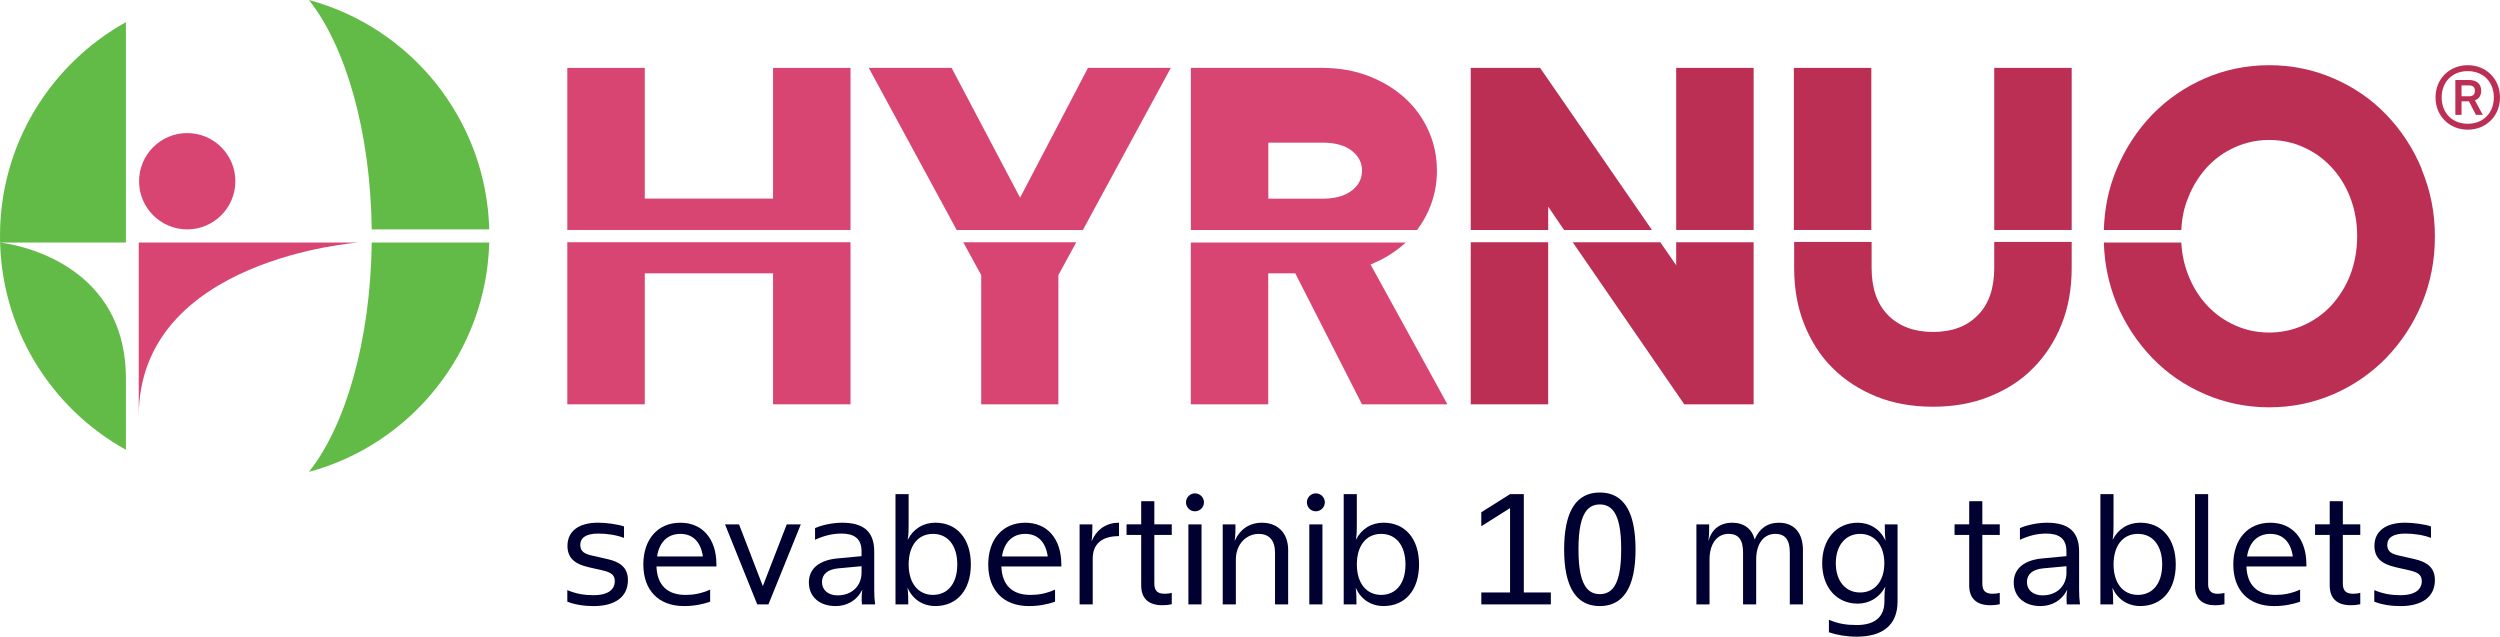
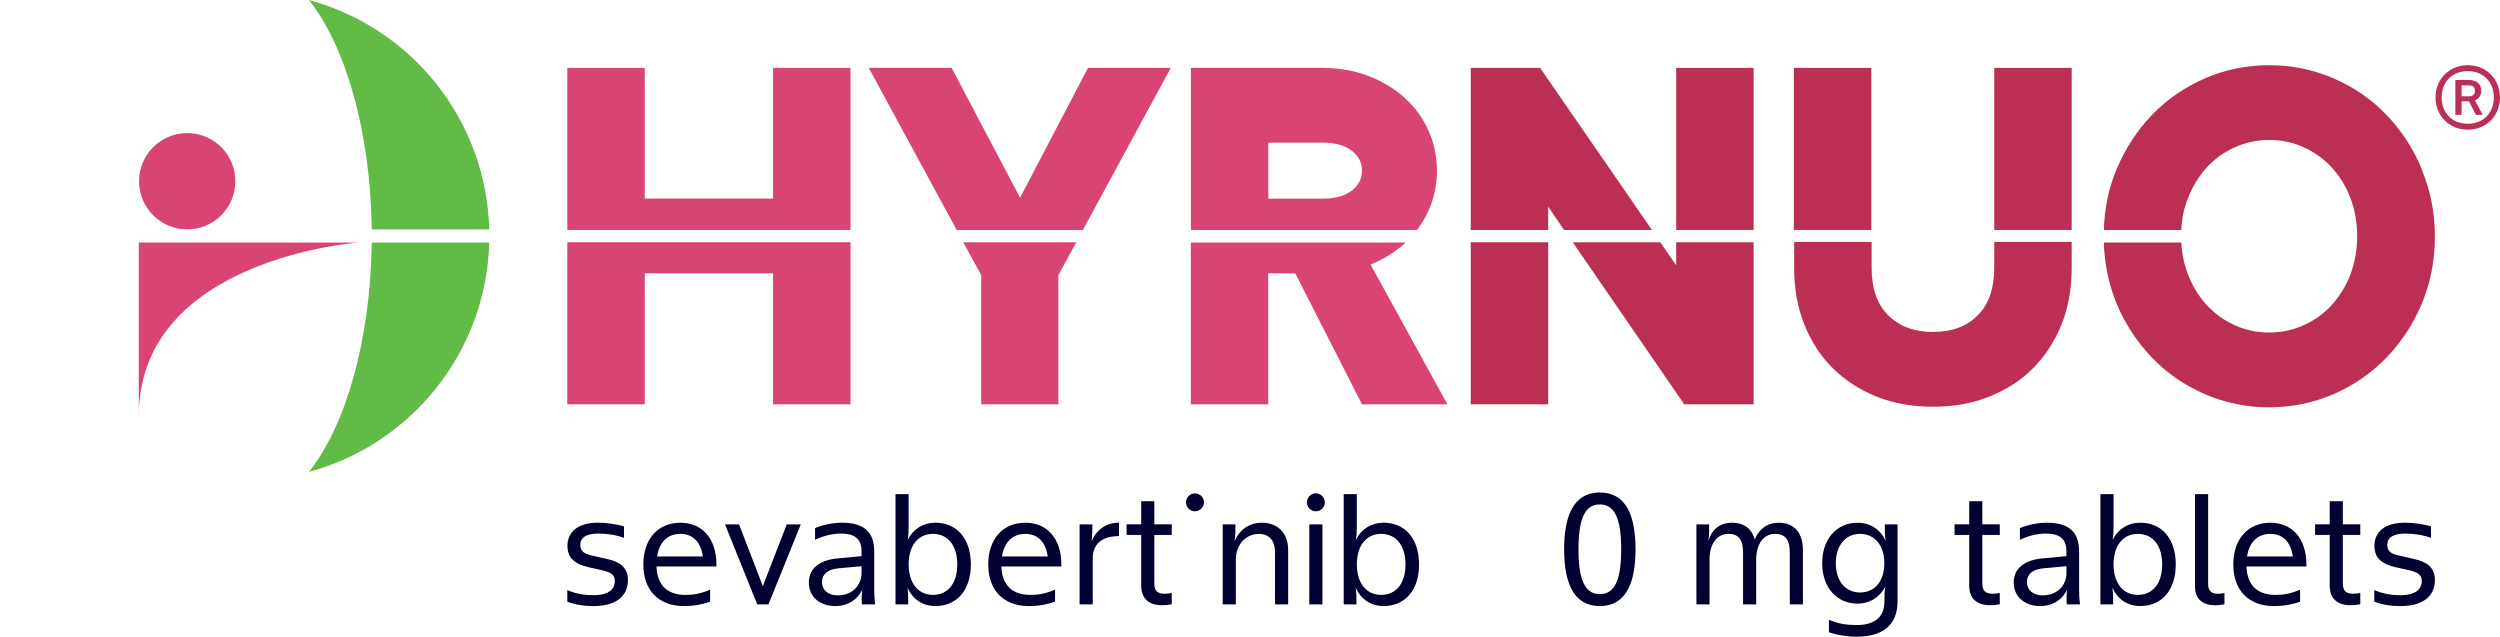
<svg xmlns="http://www.w3.org/2000/svg" id="Layer_2" data-name="Layer 2" viewBox="0 0 835.96 212.89">
  <defs>
    <style>
      .cls-1 {
        fill: #bc2f54;
      }

      .cls-2 {
        fill: #62bb46;
      }

      .cls-3 {
        fill: #000031;
      }

      .cls-4 {
        fill: #d94573;
      }
    </style>
  </defs>
  <g id="Layer_1-2" data-name="Layer 1">
    <g>
-       <path class="cls-2" d="M42.1,81.1H0s42.1,4.1,42.1,45.5v23.8C17,136.5,0,109.7,0,78.9S17,21.4,42.1,7.4v73.7Z" />
      <path class="cls-2" d="M124.3,81.1c-.4,32.7-8.7,61.2-21,76.7,34.1-9.2,59.3-40,60.3-76.7,0,0-39.3,0-39.3,0Z" />
      <path class="cls-2" d="M163.6,76.7c-1-36.8-26.2-67.5-60.3-76.7,12.3,15.5,20.6,44,21,76.7h39.3Z" />
      <rect class="cls-1" x="599.84" y="22.7" width="25.9" height="54.2" />
      <rect class="cls-1" x="666.84" y="22.7" width="25.9" height="54.2" />
      <path class="cls-1" d="M666.84,89.6c0,6.8-1.8,12.1-5.5,15.8-3.7,3.8-8.7,5.6-15,5.6s-11.3-1.9-15-5.6c-3.7-3.8-5.5-9-5.5-15.8v-8.7h-25.9v8.7c0,6.9,1.1,13.2,3.4,18.9,2.3,5.7,5.4,10.6,9.5,14.6,4,4,8.9,7.2,14.6,9.5,5.7,2.3,12,3.4,18.9,3.4s13.2-1.1,18.9-3.4c5.7-2.3,10.6-5.4,14.6-9.5,4-4,7.2-8.9,9.5-14.6s3.4-12,3.4-18.9v-8.7h-25.9s0,8.7,0,8.7Z" />
      <path class="cls-1" d="M809.79,56.5c-2.9-7-6.9-13-11.9-18.2s-10.9-9.2-17.6-12.1c-6.7-2.9-13.9-4.4-21.5-4.4s-14.8,1.5-21.5,4.4-12.6,7-17.6,12.1c-5,5.2-9,11.3-11.9,18.2-2.7,6.4-4.1,13.2-4.3,20.4h25.9c.2-3.9.9-7.5,2.3-10.8,1.5-3.9,3.7-7.3,6.3-10.2,2.7-2.9,5.8-5.1,9.4-6.7,3.6-1.6,7.4-2.4,11.4-2.4s7.9.8,11.4,2.4c3.6,1.6,6.7,3.8,9.4,6.7s4.8,6.3,6.3,10.2,2.3,8.2,2.3,12.9-.8,8.9-2.3,12.9c-1.5,3.9-3.7,7.3-6.3,10.2-2.7,2.9-5.8,5.1-9.4,6.7-3.6,1.6-7.4,2.4-11.4,2.4s-7.9-.8-11.4-2.4c-3.6-1.6-6.7-3.8-9.4-6.7-2.7-2.9-4.8-6.3-6.3-10.2-1.3-3.3-2.1-6.9-2.3-10.8h-25.9c.2,7.3,1.7,14.1,4.3,20.5,2.9,6.9,6.9,12.9,11.9,18.1s10.9,9.2,17.6,12.1c6.7,2.9,13.9,4.4,21.5,4.4s14.8-1.5,21.5-4.4,12.6-7,17.6-12.1c5-5.2,9-11.2,11.9-18.1s4.4-14.4,4.4-22.5-1.5-15.4-4.4-22.4v-.2Z" />
      <rect class="cls-1" x="491.79" y="81" width="25.9" height="54.2" />
      <rect class="cls-1" x="560.49" y="22.7" width="25.9" height="54.2" />
      <polygon class="cls-1" points="514.99 22.7 491.79 22.7 491.79 76.9 517.69 76.9 517.69 69.1 522.99 76.9 552.39 76.9 514.99 22.7" />
      <polygon class="cls-1" points="560.49 88.7 555.19 81 525.89 81 563.19 135.2 586.39 135.2 586.39 81 560.49 81 560.49 88.7" />
      <path class="cls-4" d="M458.3,88.44c4.46-1.81,8.3-4.19,11.53-7.15.07-.06.13-.13.2-.19h-71.84v54.1h25.89v-43.8h9.04l22.31,43.8h28.57l-25.71-46.76Z" />
      <circle class="cls-4" cx="62.6" cy="60.6" r="16.1" />
      <path class="cls-4" d="M119.9,81.1s-73.5,5.2-73.5,58.1v-58.1h73.5Z" />
      <polygon class="cls-4" points="284.4 22.7 258.5 22.7 258.5 66.4 215.6 66.4 215.6 22.7 189.7 22.7 189.7 76.9 284.4 76.9 284.4 22.7" />
      <polygon class="cls-4" points="189.7 135.2 215.6 135.2 215.6 91.4 258.5 91.4 258.5 135.2 284.4 135.2 284.4 81 189.7 81 189.7 135.2" />
      <polygon class="cls-4" points="328.1 92 328.1 135.2 353.9 135.2 353.9 92 359.9 81 322.1 81 328.1 92" />
      <polygon class="cls-4" points="391.5 22.7 363.8 22.7 341.1 66.1 318.2 22.7 290.5 22.7 319.9 76.9 362.1 76.9 391.5 22.7" />
      <path class="cls-4" d="M477.7,43.75c-1.86-4.18-4.48-7.82-7.86-10.91-3.38-3.09-7.42-5.55-12.14-7.39-4.71-1.83-9.93-2.75-15.63-2.75h-43.86v54.2h75.63c1.52-2,2.81-4.17,3.86-6.52,1.86-4.18,2.79-8.62,2.79-13.32s-.93-9.13-2.79-13.32ZM451.98,63.75c-2.31,1.78-5.55,2.68-9.73,2.68h-18.14v-18.73h18.14c4.18,0,7.42.89,9.73,2.68,2.31,1.78,3.46,4.01,3.46,6.69s-1.15,4.91-3.46,6.69Z" />
      <path class="cls-3" d="M189.7,201.17v-3.84c3.13,1.31,5.86,1.69,8.74,1.69,5.15,0,7.14-2.05,7.14-4.72,0-2.17-1.44-2.98-4.24-3.61l-4.37-.99c-4.6-1.03-7.22-2.98-7.22-7.17,0-4.77,3.59-7.75,10.25-7.75,2.78,0,6.51.53,8.66,1.24v3.84c-2.6-.99-5.73-1.44-8.66-1.44-4.19,0-5.96,1.51-5.96,3.79s1.54,3.03,4.04,3.59l5.02,1.14c4.12.93,6.87,2.73,6.87,7.04,0,5.53-4.19,8.69-11.54,8.69-3.21,0-6.36-.53-8.74-1.49Z" />
      <path class="cls-3" d="M215.12,188.75c0-8.51,4.92-13.96,12.37-13.96s12.07,5.45,12.07,13.94v.68h-20.05c.23,6.34,3.71,9.52,9.72,9.52,2.73,0,5.15-.43,8.23-1.77v4.04c-2.52.88-5.38,1.46-8.76,1.46-8.48,0-13.58-5.28-13.58-13.91ZM219.72,186.07h15.3c-.68-4.9-3.38-7.55-7.52-7.55s-7.04,2.65-7.78,7.55Z" />
      <path class="cls-3" d="M242.42,175.34h4.7l7.93,20.58h.05l7.98-20.58h4.7l-10.83,26.76h-3.74l-10.78-26.76Z" />
      <path class="cls-3" d="M270.47,194.78c0-4.75,3.64-7.5,9.52-8.05l8.1-.76v-1.64c0-4.49-2.78-5.91-6.74-5.91-2.78,0-5.53.58-8.81,2.07v-3.91c2.45-1.06,5.93-1.79,9.06-1.79,7.45,0,10.73,3.21,10.73,9.64v12.85c0,1.74.08,3.13.3,4.82h-4.42c-.13-1.62-.13-3.18.13-4.82h-.05c-1.87,3.66-5.23,5.38-8.86,5.38-5.53,0-8.96-3.23-8.96-7.88ZM288.09,191.48v-2.15l-7.73.71c-3.64.33-5.5,1.99-5.5,4.6s2.02,4.44,5.23,4.44c4.87,0,8-3.26,8-7.6Z" />
      <path class="cls-3" d="M303.51,196.6h-.05c.25,1.87.25,3.66.25,5.5h-4.27v-36.86h4.39v10.1c0,1.67,0,3.41-.3,5.07h.05c1.87-3.64,5.23-5.63,9.19-5.63,7.27,0,11.87,5.45,11.87,13.96s-4.6,13.91-11.87,13.91c-4.06,0-7.52-2.12-9.27-6.06ZM320.1,188.75c0-6.36-3.16-10.23-8.13-10.23s-8.13,3.89-8.13,10.23,3.26,10.17,8.13,10.17,8.13-3.71,8.13-10.17Z" />
      <path class="cls-3" d="M330.45,188.75c0-8.51,4.92-13.96,12.37-13.96s12.07,5.45,12.07,13.94v.68h-20.05c.23,6.34,3.71,9.52,9.72,9.52,2.73,0,5.15-.43,8.23-1.77v4.04c-2.52.88-5.38,1.46-8.76,1.46-8.48,0-13.58-5.28-13.58-13.91ZM335.05,186.07h15.3c-.68-4.9-3.38-7.55-7.52-7.55s-7.04,2.65-7.78,7.55Z" />
      <path class="cls-3" d="M361,175.34h4.27c0,1.77,0,3.56-.25,5.55h.05c1.79-4.17,5.2-6.11,9.11-6.11v4.49c-5.78,0-8.79,2.65-8.79,7.5v15.33h-4.39v-26.76Z" />
      <path class="cls-3" d="M381.6,195.79v-16.92h-4.9v-3.53h4.9v-7.75h4.39v7.75h5.83v3.53h-5.83v16.26c0,2.45,1.09,3.41,3.46,3.41,1.06,0,1.72-.1,2.37-.3v3.81c-1.14.25-2.1.33-3.18.33-4.49,0-7.04-2.22-7.04-6.59Z" />
-       <path class="cls-3" d="M396.58,167.97c0-1.64,1.34-3,2.98-3s3.03,1.36,3.03,3-1.36,3-3.03,3-2.98-1.36-2.98-3ZM397.38,175.34h4.39v26.76h-4.39v-26.76Z" />
+       <path class="cls-3" d="M396.58,167.97c0-1.64,1.34-3,2.98-3s3.03,1.36,3.03,3-1.36,3-3.03,3-2.98-1.36-2.98-3ZM397.38,175.34h4.39h-4.39v-26.76Z" />
      <path class="cls-3" d="M408.85,175.34h4.27c0,1.79,0,3.64-.25,5.43h.05c1.54-3.53,4.7-5.98,9.01-5.98,5.48,0,8.81,3.59,8.81,9.14v18.18h-4.39v-17.29c0-4.09-1.92-6.29-5.48-6.29-4.09,0-7.62,3.41-7.62,8.56v15.02h-4.39v-26.76Z" />
      <path class="cls-3" d="M437,167.97c0-1.64,1.34-3,2.98-3s3.03,1.36,3.03,3-1.36,3-3.03,3-2.98-1.36-2.98-3ZM437.81,175.34h4.39v26.76h-4.39v-26.76Z" />
      <path class="cls-3" d="M453.38,196.6h-.05c.25,1.87.25,3.66.25,5.5h-4.27v-36.86h4.39v10.1c0,1.67,0,3.41-.3,5.07h.05c1.87-3.64,5.23-5.63,9.19-5.63,7.27,0,11.87,5.45,11.87,13.96s-4.6,13.91-11.87,13.91c-4.07,0-7.52-2.12-9.27-6.06ZM469.97,188.75c0-6.36-3.16-10.23-8.13-10.23s-8.13,3.89-8.13,10.23,3.26,10.17,8.13,10.17,8.13-3.71,8.13-10.17Z" />
-       <path class="cls-3" d="M495.32,198.11h9.62v-28.18h-.05l-9.57,6.03v-4.67l9.62-6.06h4.6v32.87h9.04v3.99h-23.25v-3.99Z" />
      <path class="cls-3" d="M523.75,191.85c-.5-2.4-.73-5.15-.73-8.18s.25-5.76.73-8.15c1.39-6.82,4.92-10.83,11.21-10.83s9.82,4.01,11.21,10.83c.48,2.4.73,5.12.73,8.15s-.23,5.78-.73,8.18c-1.41,6.79-4.92,10.81-11.21,10.81s-9.8-4.01-11.21-10.81ZM541.42,191.85c.48-2.25.68-5,.68-8.18s-.2-5.91-.68-8.15c-.91-4.34-2.88-6.84-6.46-6.84s-5.55,2.5-6.46,6.84c-.48,2.25-.68,5-.68,8.15s.2,5.93.68,8.18c.93,4.34,2.9,6.82,6.46,6.82s5.53-2.47,6.46-6.82Z" />
      <path class="cls-3" d="M567.25,175.34h4.27c0,1.79,0,3.64-.25,5.43h.05c.93-3.41,3.48-5.98,7.9-5.98,3.96,0,6.59,2.07,7.5,5.55h.05c1.44-3.46,4.14-5.55,8.05-5.55,5.25,0,8.05,3.56,8.05,9.11v18.2h-4.39v-17.32c0-4.09-1.36-6.26-4.9-6.26-3.89,0-6.34,3.41-6.34,8.56v15.02h-4.39v-17.32c0-4.09-1.34-6.26-4.87-6.26-3.89,0-6.34,3.41-6.34,8.56v15.02h-4.39v-26.76Z" />
      <path class="cls-3" d="M611.56,211.42v-4.19c3.16,1.36,5.83,1.77,9.32,1.77,5.43,0,9.24-2.22,9.24-7.88,0-1.56,0-3.28.3-4.9h-.05c-1.87,3.61-5.35,5.63-9.17,5.63-7.09,0-11.89-5.48-11.89-13.53s4.8-13.53,11.89-13.53c3.96,0,7.5,2.1,9.24,5.93h.05c-.23-1.79-.25-3.61-.25-5.38h4.27v25.78c0,7.88-4.97,11.77-13.63,11.77-3.51,0-6.69-.56-9.32-1.47ZM630.09,188.32c0-5.93-3.23-9.8-8.1-9.8s-8.13,3.89-8.13,9.8,3.18,9.8,8.13,9.8,8.1-3.86,8.1-9.8Z" />
      <path class="cls-3" d="M658.47,195.79v-16.92h-4.9v-3.53h4.9v-7.75h4.39v7.75h5.83v3.53h-5.83v16.26c0,2.45,1.09,3.41,3.46,3.41,1.06,0,1.72-.1,2.37-.3v3.81c-1.14.25-2.1.33-3.18.33-4.49,0-7.04-2.22-7.04-6.59Z" />
      <path class="cls-3" d="M673.36,194.78c0-4.75,3.64-7.5,9.52-8.05l8.1-.76v-1.64c0-4.49-2.78-5.91-6.74-5.91-2.78,0-5.53.58-8.81,2.07v-3.91c2.45-1.06,5.93-1.79,9.06-1.79,7.45,0,10.73,3.21,10.73,9.64v12.85c0,1.74.08,3.13.3,4.82h-4.42c-.13-1.62-.13-3.18.13-4.82h-.05c-1.87,3.66-5.23,5.38-8.86,5.38-5.53,0-8.96-3.23-8.96-7.88ZM690.99,191.48v-2.15l-7.72.71c-3.64.33-5.5,1.99-5.5,4.6s2.02,4.44,5.23,4.44c4.87,0,8-3.26,8-7.6Z" />
      <path class="cls-3" d="M706.41,196.6h-.05c.25,1.87.25,3.66.25,5.5h-4.27v-36.86h4.39v10.1c0,1.67,0,3.41-.3,5.07h.05c1.87-3.64,5.23-5.63,9.19-5.63,7.27,0,11.87,5.45,11.87,13.96s-4.6,13.91-11.87,13.91c-4.07,0-7.52-2.12-9.27-6.06ZM723,188.75c0-6.36-3.16-10.23-8.13-10.23s-8.13,3.89-8.13,10.23,3.26,10.17,8.13,10.17,8.13-3.71,8.13-10.17Z" />
      <path class="cls-3" d="M733.98,196.07v-30.83h4.39v30.2c0,2.07,1.14,3.11,3.08,3.11.93,0,1.59-.08,2.37-.28v3.79c-1.14.25-2.07.33-3.21.33-3.81,0-6.64-1.94-6.64-6.31Z" />
      <path class="cls-3" d="M746.78,188.75c0-8.51,4.92-13.96,12.37-13.96s12.07,5.45,12.07,13.94v.68h-20.05c.23,6.34,3.71,9.52,9.72,9.52,2.73,0,5.15-.43,8.23-1.77v4.04c-2.52.88-5.38,1.46-8.76,1.46-8.48,0-13.58-5.28-13.58-13.91ZM751.38,186.07h15.3c-.68-4.9-3.38-7.55-7.52-7.55s-7.04,2.65-7.78,7.55Z" />
      <path class="cls-3" d="M779.02,195.79v-16.92h-4.9v-3.53h4.9v-7.75h4.39v7.75h5.83v3.53h-5.83v16.26c0,2.45,1.09,3.41,3.46,3.41,1.06,0,1.72-.1,2.37-.3v3.81c-1.14.25-2.1.33-3.18.33-4.49,0-7.04-2.22-7.04-6.59Z" />
      <path class="cls-3" d="M793.92,201.17v-3.84c3.13,1.31,5.86,1.69,8.73,1.69,5.15,0,7.15-2.05,7.15-4.72,0-2.17-1.44-2.98-4.24-3.61l-4.37-.99c-4.6-1.03-7.22-2.98-7.22-7.17,0-4.77,3.59-7.75,10.25-7.75,2.78,0,6.51.53,8.66,1.24v3.84c-2.6-.99-5.73-1.44-8.66-1.44-4.19,0-5.96,1.51-5.96,3.79s1.54,3.03,4.04,3.59l5.02,1.14c4.11.93,6.87,2.73,6.87,7.04,0,5.53-4.19,8.69-11.54,8.69-3.21,0-6.36-.53-8.73-1.49Z" />
      <path class="cls-1" d="M814.4,32.58c0-6.18,4.61-10.78,10.78-10.78s10.78,4.61,10.78,10.78-4.61,10.78-10.78,10.78-10.78-4.61-10.78-10.78ZM833.9,32.58c0-5.2-3.55-8.8-8.72-8.8s-8.72,3.59-8.72,8.8,3.55,8.8,8.72,8.8,8.72-3.61,8.72-8.8ZM821.03,26.74h4.45c2.72,0,4.19,1.33,4.19,3.61,0,1.59-.71,2.68-2.09,3.2l2.62,4.87h-2.28l-2.34-4.53h-2.48v4.53h-2.07v-11.68ZM825.54,32.21c1.31,0,2.03-.6,2.03-1.85s-.73-1.81-2.03-1.81h-2.44v3.65h2.44Z" />
    </g>
  </g>
</svg>